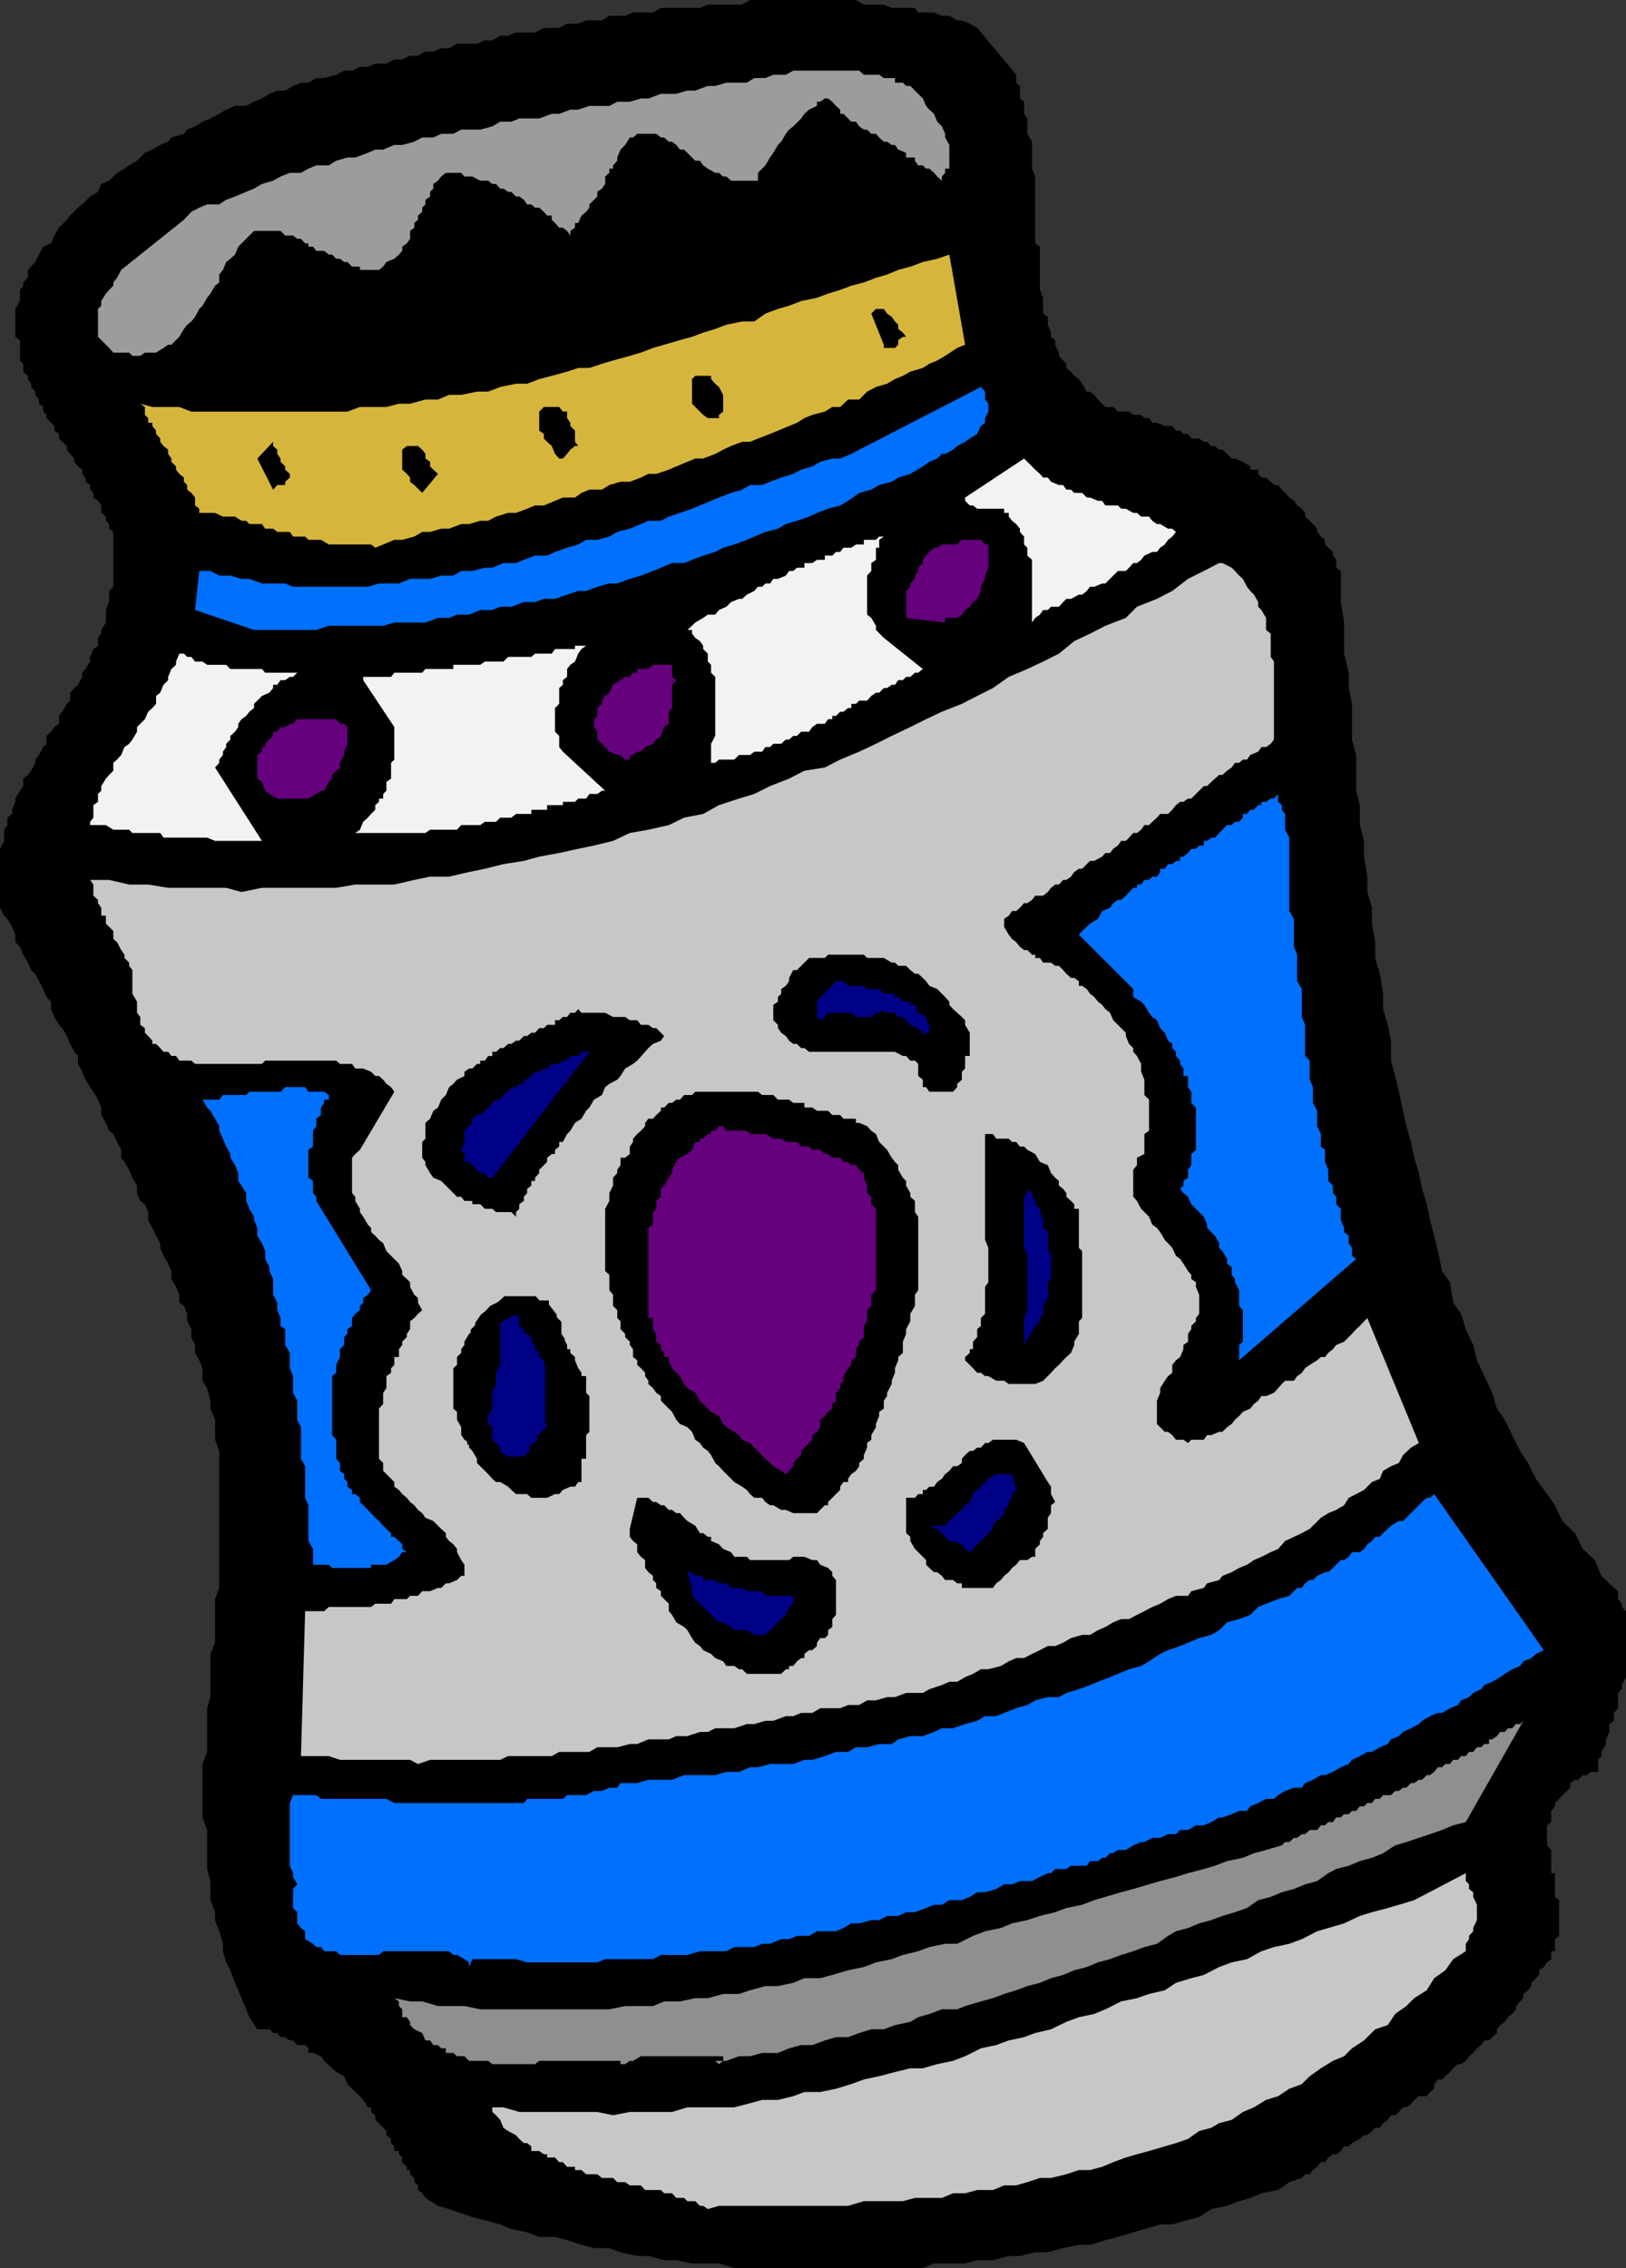
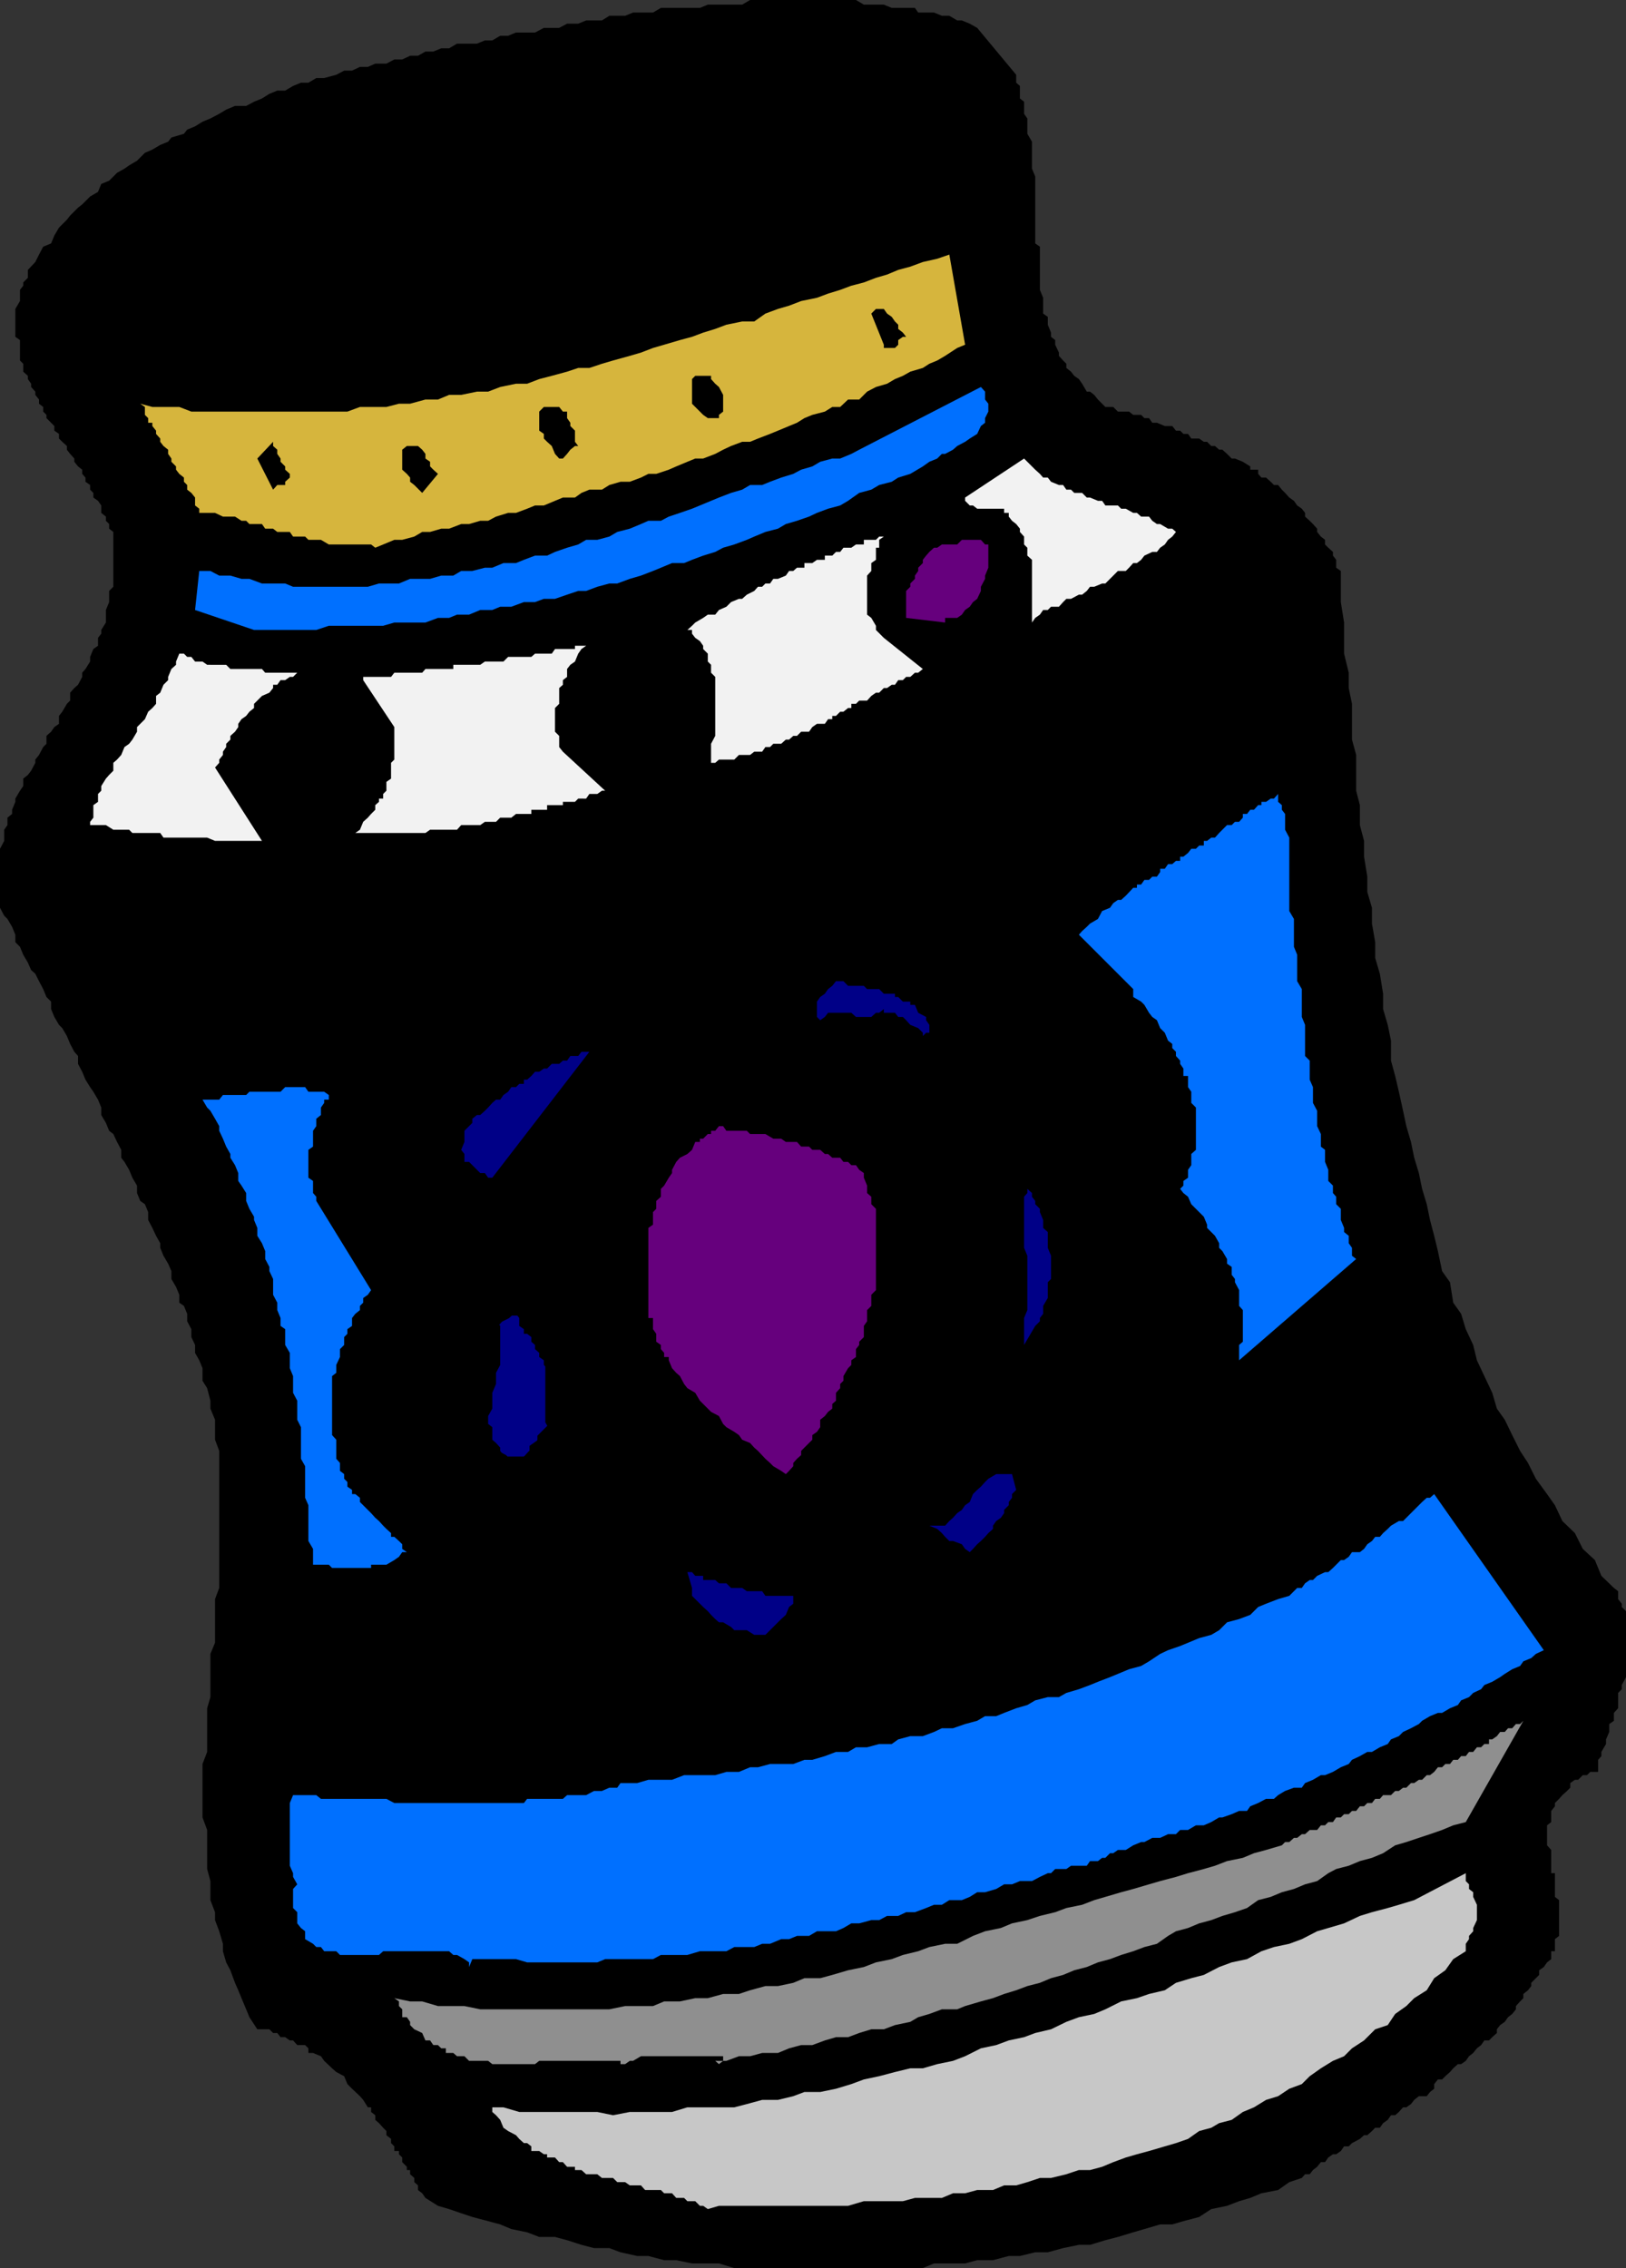
<svg xmlns="http://www.w3.org/2000/svg" width="350.102" height="488.199">
  <rect width="100%" height="100%" fill="#333333" stroke="none" />
  <path d="M218.8 16.098V17.8l.802.699v2.7l.898.698V24.5l.7 1v3.3l1 1.7v5.8l.702 1.7v14.398l1 .7v9.3l.7 1.7V67.5l1 .7v1.698l.699 1.7v.902l.898.7v1l.801 1.698v.7l.902 1 .7.703v.898l1 .801.699.898 1 .7.699 1 1 1.703h.7l.902.699.8 1L238 87.598h1.7l1 1h2.402l.898.703h1.7l.702.699h1l.7 1h1l1.699.7h1.601l.797 1h.903l.699.698h1l.699 1h1.7l1 .7h.702l.899.902h.8l.899.8h.7l1 .9 1 1h.702l1.7.698 1.597 1v.7h1.703V102l.7.8h1l1 .9.699.698h.898l.801 1 .7.7.902 1 1 .703.699 1 1 .699.699.898v.801l1 .899.7.703.902 1v.699l.8 1 .899.7v1l.699.698 1 .903v.797l.7.902v1.7l1 .698v6.7l.702 4.402v6.7l1 4.1v3.298l.7 3.402v7.7l.898 3.3v7.7l.8 3.1v4.298l.9 3.402v3.398l.702 4.301V192l1 3.398v3.403l.7 4v3.398l1 3.399.699 4.3v3.301l1 3.399.699 3.402v4.3l.902 3.298.797 3.402.903 4.098.699 3.3 1 3.403.699 3.398 1 3.301.7 3.398 1 3.301.702 3.399.899 3.402.8 3.3.899 4.298 1.7 2.402.702 4.398 1.7 2.403 1 3.297 1.597 3.402.801 3.3 1.602 3.4 1.699 3.6 1 3.4 1.699 2.398 1.602 3.3 1.699 3.403 1.699 2.597 1.7 3.403 2.402 3.297L334.8 324l1.601 3.398 2.7 2.602 1.699 3.398 2.601 2.403 1.399 3.398 2.699 2.602.902.699v1.7l.797 1v.698l.903.903V361l-.903 1.7v.898l-.797.8v3.301l-.902 1v1.7l-1 .699v1.703l-.7 1.597v1l-1 1.7V378l-.698.8v2.598h-1.7l-.703.7h-.898l-1 1h-.7l-1 .703v1l-.699.699-1 .898-.703.801-.898.899v.703l-.801 1v2.398l-.898.7v4.3l.898 1v5h.8v5.102l.9.699v7.7l-.9.698V420h-.8v1.7l-.898.698-.7 1-1 .7v1L329.7 426.8v.699l-.699.898-1 .801v.899l-.7.703-.898 1v.699l-.8 1-.903.7-.699 1-1 .698-.7.903v.797l-1 .902-.698.7h-1l-.7 1-.902.698-.8 1-.9.7-.698 1-1 .703h-.7l-1 .898-.703.801-1 .898-.699.7h-.898l-.801 1v1l-.899.703-.703.898h-1.7l-1 .801-.7.898-1 .7h-.698l-.903 1-.797.703h-.902l-.7 1-1 .699-.698 1h-1l-.7.7-1 .898h-.703l-.898.8-1.7.903-.699.699h-1l-.703 1-1 .7H287l-1 .698-.7 1h-.898l-.8 1-.903.7L282 468h-1l-.7.8-2.698.9-2.403 1.698-3.597.7-2.403 1-2.398.703-2.602 1-3.398.699-2.602 1.7-3.398.898-2.399.703h-2.601l-3.399 1-2.402.699-3.3 1-2.7.7-3.3 1h-2.4l-3.398.698-3.3.903h-2.7l-3.3.797h-2.403l-3.398.902h-3.399l-2.601.7h-6.7l-2.402 1h-40.597l-3.301-1H149l-3.398-.7H143l-3.398-.902h-2.403l-3.597-.797-2.403-.903h-3.297l-2.703-.699-3.097-1-2.602-.699h-3.398l-2.602-1-3.398-.7-2.403-1-2.597-.702-3.403-.899-2.398-.8-2.602-.899-2.398-.7-2.7-1.702-.699-1-.902-.7v-1l-.8-.699v-.898l-.9-.801v-.902h-.698v-.7l-1-1v-1l-.7-.699V463h-1v-1l-.703-.7v-.902l-1-.8v-.899L82.5 458l-.898-1-.801-.7v-1l-.899-.702v-1H79.2l-1-1.598-.699-.8-1.7-1.602-1-1-.698-1.7-1.7-.898-.902-.8-1.7-1.602-.698-1-1.7-.7h-1v-1l-.703-.699H64l-.898-1h-.7l-1-.699h-1l-.703-.902h-.898L58 436.8h-2.598l-1.703-2.602L53 432.5l-1-2.402-.7-1.7-.698-1.597-1-2.703-.903-1.7L48 420v-1.602l-.8-2.699-.9-2.398v-1.703l-1-2.598v-4.102l-.698-2.597v-8.403l-1-2.699v-11.5l1-2.601v-9.399l.699-2.398V356l1-2.402v-9.399l.898-2.398v-29.5l-.898-2.403v-4.3l-1-2.399V301.5l-.7-2.7-1-1.6v-2.7l-.699-1.7-.902-1.6v-1.7l-.8-1.7v-1.702l-.9-1.7v-1.597l-.698-1.703-1-.7V278.7l-.7-1.699-1-1.7v-1.702L36.2 272l-1-1.7-.699-1.702v-1L33.602 266l-.801-1.7-.899-1.702v-1.7L31.2 259.2l-1-.699-.699-1.7v-1.6l-1-1.7-.7-1.7-1-1.702-.698-.899v-1.7l-.903-1.7-.797-1.702-.902-.7-.7-1.699-1-1.699v-1.602l-.698-1.699-1-1.699-.7-1-1-1.602-.703-1.699-.898-1.699v-1.7l-.801-.902-.898-1.699-.7-1.699-1-1.7-.703-.702-1-1.7-.7-1.698v-1.601l-1-1-.7-1.7-.898-1.699-.8-1.601-.903-.797L6 207.199 5 205.5l-.7-1.7-1-1v-1.6l-.698-1.7-1-1.7-.7-.702-.902-1.7V182.7l.902-1.7v-2.402l.7-1V176l1-.8v-.9l.699-1.702v-.7l1-1.699.699-1v-1.601l1-.797.7-.903.902-1.699v-.699l.8-1 .899-1.7.699-.702v-1.7l1-.898.7-1 1-.7v-1.702l.702-.899 1-1.699.7-.7v-1.702l.898-1 .8-.7.9-1.699v-.898l.702-.801 1-1.602v-1l.7-1.699 1-.699v-1.7l.699-.902v-.8l1-1.598v-2.7l.699-1.702v-2.399l.902-.898V114.5l-.902-.7v-1l-.7-.702v-.899l-1-.8V108.8l-.698-1-1-.703v-1l-.7-.7v-1l-1-.699v-.898l-.702-.8v-.902l-.898-.7-.801-1V98.7l-.898-1-.7-.898V96l-1-.902-.703-.7v-1l-1-.699v-1L10 90v-.7l-.7-.702v-1l-.898-.7V86l-.8-1v-.7l-.903-1v-.702l-.699-1v-.7L5 80v-1.7l-.7-.702v-4.399l-1-.699v-6l1-1.7v-2.402L5 61.5v-.7l1-1v-1.702l1.602-1.7.8-1.597.899-1.703 1.699-.7.7-1.699 1-1.699 1.702-1.7.7-.902L16.8 44.7l.898-.699 1.703-1.7 1.7-1 .699-1.702 1.699-.7 1.7-1.699 1.6-.898 1-.703 1.7-1 1.7-1.7 1.6-.699 1.7-1 1.7-.699.702-.902 2.7-.797.699-.903L42 27.2l1.602-1 1.698-.7 1.898-1 1.5-.902 1.903-.797H53l1.7-.903 1.702-.699 1.598-1 1.7-.699h1.702l1.7-1 1.699-.7h1.601l1.7-1H69.8l2.601-.702 1.7-.899H75.8l1.699-.8h1.7l1.6-.7h2.4l1.702-.898h1.7L88.3 12H90l1.602-.902H93.3l1.699-.7h1.7l1.702-1h4.297l1.703-.699H106l1.7-1h1.702l1.7-.699h4.097l1.903-1h3.3l1.7-.902h2.398l1.7-.7h3.402l1.597-1h3.403L136.3 2.7h4.3l1.7-1h8.398l1.704-.7h7.399l1.699-1h22.8l1.7 1h4.3l1.7.7h5l.7 1h3.402l1.699.698h1.601l1.7 1h1l1.699.7 1.601.902 8.399 10.098" />
-   <path fill="#9c9c9c" d="m197 19.5 1.7 1.7.702 1.6.7.798 1 .902.699 1.7 1 1 .699 1.6v.798l.902 1.601v5.102h-.902v.898l-.7.801v.898l-1-.898-.698-.8-1-.9h-.7l-.703-.702h-1l-.699-1v-.7h-1.898v-1l-1.7-.699-.703-1H192l-1-.699h-.7l-1-.902-.698-.797h-1l-.903-.903H186l-1-.699-.7-1h-1l-1.698-1.699h-.7v-.902L180 22.8l-.8-.903-.9-.699h-.698l-1 .7h-.7v.902l-1.703.797-1 .902-.699 1-1.7 1.7-.898.698-.703.903-1 1.699-.699.7-1 1.698-.7 1-1 1.7-.698.703-.903.898v1.7h-5.797l-1-.899h-.703l-.898-.8H154l-1.598-.9-1-.702-.703-1h-1l-2.398-2.399h-.899l-.8-1-.903-.699H144l-1-.902h-.7l-1-.797h-4.1l-.9.797h-.698l-1 1.601-1 1-.7 1.7v.699l-.902 1v.703h-.8v.898l-.9.801v1.598l-.698 1-1 .703v1l-1.7 1.699v.7l-.703.898-1 .8L124.5 48h-.7v1l-1 .7v1l-.698-1-.903-.7h-.797l-.902-1-.7-.7v-.902h-1l-.698-.8-1-.899h-.903l-.797-.699h-.902l-.7-1-1-.7h-.698l-1-1h-.7l-1-.702h-.703l-.898-1H106l-.898-.7h-1.7L101.7 38H100l-.7-.8H96l-1 .8-.7.898-1 .7v1l-.698.703v1l-1 .699v1l-.7.7v.898l-.902.8v.903l-.8.699v1l-.9.7v1.698l-.698 1-1 .7V54l-.7.8-1 .9-1.703.698-.699 1-.898.7H77.5v-.7h-1.7l-1-1h-.698l-.903-.699h-.797l-.902-.898h-.7l-1-.801h-1.698l-.7-.902h-1v-.7H65.7l-.898-1H64l-.898-.699h-1.7l-1-1H54.7l-3.398 3.399-.7 1.703-1 .898-.902.7-.7 1.698-.8 1V60.8l-.9.699-1 1.7-.698.898-1 1.703-.7.699L42 68.2l-.8 1-.9.698-.698.903-1 1.699-1.7 1.7H36.2l-1 .698-1.597 1H31.2l-1 .7h-1.7l-.7-.7h-3.398l-.902-1-2.398-2.398v-6l.699-.7v-1l1-1.6.699-.802.902-.898v-.7l.797-1 .903-1.702 13.5-10.797 1.597-1.703 1.703-.899 1.7-.699h2.597l1.5-1 1.903-.7 2.398-1 1.7-.702 1.702-1 2.399-.7L60.402 38l2-.8h2.399l1.601-.9 1.7-.702H70.8l1.601-1 2.399-.7h1.7l2.7-1 1.6-.699h1.7l2.402-1h1.7l2.597-.699 1.703-.902h2.399L95 28.8h2.602l1.699-.903h4.101L106 27.2l1.7-1h2.402l1.699-.699h4.3l2.7-1h1.601l2.399-.902h1.699l2.402-.797h4.297l1.703-.903h2.7L138 21.2h1.602l2.699-1h3.3l2.399-.7h1.7l2.702-1H154l2.402-.7h4.399l1.601-1h2.399l1.699-.702h2.7l1.6-.899H185l1 .899h3.3l1 .703h2.4v1h1.702l.7.699H196l1 1" />
  <path fill="#d6b53d" d="m207.8 74.2-1.698.698-2.602 1.7-1.7 1-1.698.703-1.403.898L196 80l-1.598.898-1.703.7-1.699 1-2.398.703-1.903 1L185 86h-2.398l-1.7 1.598H179.2l-1.597 1-2.7.703L173.2 90l-1.597 1-1.7.7-2.402 1-1.7.698-2.6 1-1.7.7h-1.7l-2.398.902-1.703.8-1.699.9-2.598 1H149.7l-1.699.698-2.398 1-1.602.7-2.7.902h-1.698l-1.602.8-2.398.9h-2l-2.403.698-1.597 1h-2.7l-1.703.7-1.398 1H121.2l-1.699.703-2.398 1H115.2l-1.699.699-2.398.898h-1.7l-2.601.801-1.7.899h-1.699L101 112.8h-1.7l-2.6 1H95l-2.398.699h-1.7l-1.703 1-2.597.7h-1.7l-2.402 1-1.7.698-.898-.699h-9.101l-1.7-1h-2.699l-.703-.699h-2.597l-.7-1H59.7l-.898-.7h-1.7l-.699-1H53.7l-.699-.702h-1l-1.398-.899H48l-1.7-.8h-3.398v-.899l-.902-.7v-1.702l-.8-1-.9-.7v-1l-.698-.699v-.898l-1-.801-.7-.902v-.7l-1-1V98.7l-.703-1v-.898l-1-.801-.699-.902v-.7l-.898-1V92.7l-.801-1V91h-.899v-1l-.703-.7v-1.702l-1-.7 2.602.7h5.8l2.598 1h33.602l2.699-1h5.7l2.702-.7h2.399L91.6 86h2.7l2.398-1H99.3l3.398-.7h2.403l2.597-1 3.403-.702h2.398l2.602-1 2.699-.7 3.3-.898 2.399-.8h2.402l2.7-.9 2.398-.702 3.602-1 2.398-.7 2.602-1L143 74.2l3.402-1 2.598-.7 2.402-.902L154 70.8l2.402-.903 3.399-.699h2.601l2.399-1.699 2.699-1 2.402-.7 2.598-1 3.402-.702 2.399-.899 2.601-.8 2.399-.899 2.699-.7 2.602-1 2.398-.702 2.402-1 2.598-.7 2.7-1 3.1-.699 2.602-.898 3.399 19.398" />
  <path d="M195.102 72.5h-.7l-1 .7v1l-.703.698h-2.398V74.2l-2.7-6.699 1-1h1.7l.699 1 1 .7.7 1 .702.698v.903l1 .797.7.902M155.7 88.598l-.9.703V90h-2.398l-1-.7L149 86.899v-5.3l.7-.7h3.402v.7l.898 1 .8.703.9 1.699v3.598" />
  <path fill="#0070ff" d="m200.102 99.398-1.403 1L196 102l-2.598.8-1.402.9-2.7.698-1.698 1-2.602.7-2.398 1.703-1.7 1-2.601.699-2.399.898-1.703.801-2.597.899-2.403.703-1.699 1-2.7.699-2.398 1-1.601.7-2.7 1-2.402.698-1.699.903-2.598.797-2.402.902-1.7.7h-2.6l-2.4 1-1.698.698-2.602 1-2.398.7-2.7 1H131.2l-2.597.703-2.403.898h-1.7l-2.398.801-2.602.898h-2.398l-1.903.7h-2.398l-2.7 1H107.7l-1.7.702h-2.598l-2.402 1h-2.598l-1.702.7h-2.398l-2.7 1h-6.699l-2.402.7H70.8l-2.698.898H54.699L42 131.3l.902-8.403h2.399l1.898 1h2.403l2.398.7h1.7l2.702 1h5l1.7.703h16.097l2.403-.703h4.3l2.399-1h4.3l2.399-.7h2.602l1.699-1h2.398l2.703-.699H106l2.402-1h2.7l1.699-.699 2.398-.902h2.602l1.699-.797 2.602-.903 2.398-.699 1.7-1h2.402l2.597-.699 1.703-1 2.7-.7 2.398-1 1.602-.702h2.699l1.699-.899 2.402-.8L149 109.5l1.7-.7 2.402-1 1.699-.702 2.601-1 2.399-.7 1.699-1h2.602l1.699-.699 2.398-.898 2.602-.801 1.699-.902 2.402-.7 1.7-1 2.597-.699h1.703l2.399-1 1.699-.898 26.2-13.5.902 1V86l.699.898v1.7L212.1 90v1l-.902.7-.797 1.698-1.601 1-1 .7-1.7.902-.902.8-1.699.9h-.7l-1 1-1.698.698" />
  <path d="M124.5 96h-.7l-1 .8-.698.9-.903 1h-.797l-.902-1-.7-1.7-1-.902-.698-.7v-1l-1-.699v-4.101l1-1h3.3l.797 1h.903V90l.699 1v.7l1 1v2.398l.699.902m-65.7 9.398L55.403 98.7l3.399-3.601V96l.898.8v.9l.703 1v.698l1 1v.7l1 .902v.8l-1 .9v.698H59.7l-.898 1M94.3 102l-3.398 4.098-1.703-1.7-.898-.699v-.898l-.7-.801-1-.902V96.8l1-.801H90l.902.8.7.9v1l1 .698v1l.699.7 1 .902" />
  <path fill="#f2f2f2" d="m253.2 114.5-.798 1-.902.7-.7 1-1 .698-.698.903h-1l-1.7.797-.703.902-.898.7H244l-.898 1-.7.698H240.7l-2.699 2.7h-.7l-1.698.703h-.903l-.699.898-1 .801h-.7l-1.698.898h-1l-.7.7-.902 1h-1.7l-.698.703h-1l-.7 1-1 .699-.703 1v-13.5l-1-.902v-1.7l-.699-.699V115.5l-.898-1v-.7l-.801-1-.899-.702-.703-.899v-.8h-1v-.899h-5.797l-.902-.7h-.7l-1-1v-.702l12.7-8.399 1.7 1.7.702.699 1 .902.7.8h1l.699.9 1.699.698h.902l.7 1h1l.699.7H233l1 1h.7l1.702.703h.899l.699 1h2.7l.702.699h1l1.598.898h.8l.9.801h1.702l.7.899 1 .703h.699l1.699 1h.902l.797.699m-62.899 1-1 .7v1.698h-.698v2.602l-1 .7v1.698l-.903 1v8.403l.903.699 1 1.7v.898l1.699 1.703 8.398 6.699-1 .8H197l-1 .9h-.898l-.7.698h-1l-.703 1H192l-1 .7h-.7l-1 1h-.698l-1 .703-.903 1H185l-.7.699h-1v.898h-.698l-1 .801h-.7l-.902.899h-.8v.703h-.9l-.698 1h-1.7l-1 .699-.703 1H172.5l-.898.898h-.801l-.899.801h-.703l-1 .899H166.5l-.7.703h-1l-.698 1h-1.7l-.902.699h-2.398l-1 1H154.8l-.801.7h-.898v-4.102l.898-1.7V145.7l-.898-.898v-1.703l-.7-.7V140.7l-1-1v-.7l-.703-1-1-.7-.699-.902v-.8h-1l1-.899.7-.699 1.702-1 1-.7H154l.8-1 1.602-.702 1-1 1.7-.7h.699l1-.898 1.601-.8.797-.9h.903l.699-.702h1l.699-1h1l1.7-.7.702-1h.899l.8-.699h1.598v-1h1.703l1-.699h1.7v-.902h1.597l.801-.797h.902l.7-.903h1.699l1-.699H186v-1h2.602l.699-.699h1" />
  <path fill="#66007d" d="M212.8 117.898v4.301l-.698 1.7v.699l-.903 1.703v.898l-.797 1.7-.902.699-.7 1-1 .703-.698 1-1 .699H203.5v1l-8.398-1v-5.8l.898-.9v-.702l1-1v-.7l.7-1v-.699l1-1v-.699l.702-.902.7-.797 1-.903h.699l1-.699h3.3l1-1h4.098l.903 1h.699v.7" />
-   <path fill="#c7c7c7" d="m274.3 159.2-.698.898-1 .703h-1l-.7 1-1.703.699-.699 1h-.898l-.801.7h-.899l-.703 1-1 .698-1 .903h-.699l-.898.797-.801.703-.899.898h-.703l-2.699 2.7h-.7l-1 .699h-.698l-.903.703-.797 1-.902.898h-1.7l-.698.801-1 .898-.7.7h-1l-.703 1-.898.703H244l-.898 1-.7.699h-1l-.703 1-1 .7-.699.898h-1l-.7.8-1.698.903h-.903L233 187h-.7l-1 .7-.698 1-1 .698h-.7l-.902 1h-.8l-.9.7-.698.902-1 .8h-1.7l-.703.9-1 .698h-.699l-.898 1-.801.7h-.899l-.703 1-1 .703v1.699l1 1.7.703.898.899.703.8 1 .899.699h.7l1 1h.702v.7h1l.7 1h1.699l.898.698H228l.902.903.7.797 1 .902h.699l1 .7v1H233l1 .698.7 1 .902.7.8 1 .899.703.699.898 1 .801.7 1.598 2.702 2.703V223l.7 1.7.898.898v.8l.8.903.9 1.699v1.7l.702 1.698v3.301l1 1v6.7l-1 .699v4.3l-1.601.801v1.602l-.801 1v5.797l.8.902.9 1.7.702.698 1 1 .7 1.7 1 .703.699.898 1 1.7.699.699.902 1 .797 1.703.903.699.699 1 1 1.598.699.8v.903l1 .699v1l.7 1.7v4.1l-.7.9v.698l-1 1v.7l-.7 1v1.703l-1 .699v.898l-.698 1.7-.903.703-.797 1v1.699l-.902.7-.7 1-1 1.6v1l-.698 1.7v5l1.699 1.7h.699l.902.698.797 1h1.602l1 .7.699-.7h2.7l.702-1h.899l1.699-.699h.7l1-1 1-.699.702-.902.899-.797.8-.903 1.598-.699.801-1 .902-.699.7-1h1l1.699-.7.898-1 .801-.902.7-.699h1.902l.699-1 1-.699.699-1 1-.7 1.602-1 .8-.702h.899l.699-.899 1-.8.7-.899 1.702-.7 1-1 .7-.702.898-1 .8-.7.9-1 .702-.699 11.098 26.899-1.7 1-1.698 1.601-.903 1.7-1.699.699-1.7 1-.698 1.703-1.7.699-1.703 1.7-1.699.898-1.598.8-1 1.602-1.703 1-1.699.7-1.598 1-1.703 1.698-.699.7-1.7.902-1.698.8-1.903.9-1.5 1.698-1.597.7-2 1-1.602.703-1.5 1-1.7.699-1.6.898-2 .801-.7.899-2.598.703-.703 1-2.699.699-.7 1h-2.6l-1.7.7-1.7 1-1.698.698-1.7.903-1.601.797-1.7.902h-1.699l-1.703.7-1.699 1-1.598.698-1.703 1H233l-2.398.7-1.7 1-1.703.703h-1.597l-1.7.898-1.703.801-1.699.898h-1.7l-1.6.7-1.7 1-2.7.703h-1.6l-1.7 1-1.7.699-1.698 1h-1.7l-1.601.7-2.7.898-1.402.8h-3.597l-2.403.903H191l-2.398.699h-1.903L185 367h-2.398l-1.7.7h-4.3l-1.7 1H172.5l-1.7.698h-1.6l-2.7 1h-1.7l-2.398.7h-1.601l-2.7.902H154l-1.598.8H150.7l-2.699.9h-2.398l-1.602.698h-4.398l-2.403 1h-1.597l-2.7.7h-4.3l-1.7 1h-6.5l-1.601.902h-9.399l-1.703.8H92.602l-2.602.9-1.7-.9H73.2l-2.4-.8h-6l.9-31.2h4.1l1-.902h9.102l.899-.699h3.398l.703-1h2.7l.699-.699H90l.902-1h1.7l1.699-.7H95l1-1h.7l1.702-.702.899-.899H100v-2.398l-.7-1-.898-1.703v-.7l-.8-1-.903-.699-.699-.898V330l-1-.902-1.7-1.7-1.698-.699-.7-1L90 325l-.8-1-.9-.7-.698-.902-1-.8-.7-.899-1-.699v-1l-.703-.7-1-1-.699-.702v-1.7l-.898-.898v-10.8l.898-1v-2.4l.7-1v-2.6l1-.7v-1l.702-.7v-1.702h1v-1.7l.7-.898v-.7l1-1v-.702l.699-1v-1.7l.898-.699.801-.898.902-.801-.902-1.602v-1l-.8-.699-.9-1.699v-1l-.698-.7-1-.902v-.8l-.7-1.598-1-1-.703-.7-1-1-.699-1.702-.898-.7L80.8 266l-.899-.8v-.9l-.703-.702-1-1.7-.699-1v-.699l-1-1.699v-.902l-.7-.797v-7.602l.7-.8 1-.899 7.402-12.5-.703-1-1-.7-.699-.902-.898-.8H80.8l-.899-.899L78.2 230h-1.7l-.7-1h-2.6l-.798-.7h-15.3l-.7.7H42l-.8-.7h-2.598l-.7-1h-1l-.703-.902h-1l-.699-.8-.898-.899H32.8V224l-.899-1-.703-.7v-1l-1-.702v-1.7L29.5 218v-2.402l-1-1.7v-5.097l-.7-.903v-.699l-1-1v-.699l-.698-1-.903-1.7-.797-.702v-1.7l-.902-.898-.7-.7v-1.702h-1v-1.7l-.698-1v-.699l-1-.898v-2.403l-.7-1H23.5l4.3 1h4.102l4.297.7h12.5L52 192l4.402-.902h16l4.098-.7h8.402l4.297-1 3.403-.699h4.097l4.301-1 3.402-.699 4-1 4.399-.7 3.3-.902 4.301-.8 4.098-.899 3.402-.699 4.098-1 3.602-1.7 4-.702 4.398-1 3.3-1.598 4.102-.8 3.399-1.9 4.3-1.402 3.301-1 3.399-1.699 4.101-1.601 3.297-1.7 4.403-.699 3.3-1.699 4.098-1.7 3.602-1.702 3.398-1.7 4-1.898 3.402-1.7 3.399-1.6 4.3-1.7 3.301-1.7 3.399-1.702 3.398-2.399 4-1.699 3.403-1.602L228 140.7l3.3-2.699 3.4-1.602 3.3-1.699 4.402-1.699 2.399-2.402 4.3-1.7 3.301-1.699 3.399-2.601 3.398-1.7 3.301-1.699h.7l2 1 .702.7.899 1 .8.699.899 1.703.7.898.8.801.902 1.598v1l.7.703 1 1.699v2.598l1 .8v5l.699 1V159.2" />
  <path fill="#f2f2f2" d="m126.2 139-1 .7-.7 1-.7 1.698-1 .7-.698.902v1.7l-.903.698v1l-.797.7v3.402l-.902.898v5.102l.902.898v2.403l.797 1 9.102 8.398h-.7l-1 .7h-1.699l-.703 1H124.5l-.7.699h-2.6v.703h-3.4v1h-3.398v.898h-3.3l-1 .801h-2.403l-.898.898h-2.399l-1 .7h-4.101l-.899 1h-5.8l-1 .703H76.5l1-.703.7-1.7 1-.898.702-.8.899-.9v-1l.8-.702v-.7h.899v-1l.7-.699v-1.898l1-.703v-3.399l.702-.699v-7L78.2 146.398v-.699h6l.703-.898h6l.7-.801h6v-.902h5.8l1-.7h4l1-1h5l.797-.699h3.602l.699-1h4.3V139h2.4M64 144.8l-.898.9h-.7l-1 .698h-1l-.703 1h-.898v.7l-.801 1-1.598.703-1 1-.703.699v.898l-1 .801-.699.899-1 .703-.7 1v.699l-.698 1-1 .898v.801l-.903.899v.703l-.699 1v.699l-.8 1v.7l-.9 1L56.403 181H46.301l-1.7-.7H35.2l-.699-1h-6l-.7-.702h-3.398l-1.601-1h-3.399v-.7l.7-.898v-2.7l1-.702v-1.7l.699-.699v-1l1-1.601.699-.797.902-.903V164.2l.797-.699.903-1 .699-1.7 1-.702.699-.899 1-1.699v-1l1.7-1.7.702-1.6.899-.802.8-.898v-1.7l.899-.702.7-1.7 1-1v-.699l.702-1.699 1-.902v-.7l.7-1.699h1l.699.7h.898l.801 1h1.602l1 .699H48.7l.903.902h6.8l.7.8H64" />
-   <path fill="#66007d" d="M144.7 143.098v2.601l.902.7-.903 1v5l-.699.8v2.602l-1 .699-.7 1.898-1 .801-.698.899-1.7.703-.902 1h-.8l-.9.699h-.698v1h-1l-1-1h-.7l-1.703-.7-.898-1-.7-.702-1-.899V157.5l-.699-1v-1.7l.7-.702v-1.7l1-.898v-.7l.699-1 .898-.702.801-1.7 1.602-1 1-.699h1l.699-.898h.898V144h2.403l1-.902h4.097M74.8 156.5v3.598l-.698 1.703v.699l-.903 1.7v1l-.797.698-.902.903v.797l-.7.703-1 1.898h-.698l-1 .7-1.7 1H59.7l-1.699-1-.898-.7-.7-1.898-1-.703V162.5l1-.7v-1h.7v-.702l1.699-1.7v-.898h.898l.703-1h1l1-.7h.7l.898-1h8.402l.797 1h.903l.699.7" />
  <path fill="#0070ff" d="M277.602 190.398v5.7l1 1.703v6l.699 1.699v5.7l1 1.698v6l.699 1.7v6.703l1 1v4.097l.7 1.602v3.398l.902 1.7v3.3l.8 1.7v2.703l.899.699v2.598L286 251.8v2.398l1 1v1.602l.7.797v1.601l1 1v2.399l.702 1.703v.898l1 .801v1.598l.7 1v1.703l.898.7-25.2 21.8v-3.3l.802-.7V282l-.801-.902v-3.399l-.899-1.699v-.7l-.703-.902V272.7l-1-.699v-1l-1-1.7-.699-.702v-1l-.898-1.598-1.7-1.7v-.702l-.703-1.7-2.699-2.699-.7-1.601-1-.797-.698-.903.699-.699v-1l1-.699v-1.7l.699-1v-2.402l1-.898v-9.102l-1-1V235l-.7-1v-2.402h-1V230l-.698-1v-.7l-.903-1v-.902l-.797-.8v-.899L251.5 224l-.7-1.7-1-1-.698-1.702-1-.7-.7-.898-1-1.7-.703-.702-1.699-1v-1.7L232.3 201.2l.7-.8 1-.899.7-.7 1.702-1 .899-1.702 1.699-.7.7-1 1-.699h.702l1-.898 1.598-1.703h.8v-.7h.9l.702-1h1l.7-.699h1l.699-1v-.7h1l.699-1h.902l.797-.7h.903v-.902h.699l1-.8.699-.899h1l.7-.699h1v-1h.702l.899-.7h.8l.899-1 .7-.702 1-1h1l.702-.7h.899l.8-.898v-.8h.899l.7-.9h.8l.902-1h.7v-.702h1l1-.7h.699l.898-1v1.7l.801.703v1l.7.898v3.399l.902 1.703v10.097" />
  <path d="M208.8 222.3v5h-1v2.7l-.698.7v1.698l-1 .903V234l-.903 1h-5.097l-.7-1h-.703v-1.602l-1-.8V229l-.699-.7h-1l-.898-1h-.7l-1.703-.902h-18.5l-1-.8h-.699l-.898-.899h-.801l-.899-.699-.703-1-1-.7-.699-1v-.702l-1-1V216.3l1-.703v-1l.7-.7v-1l1-.699.702-1v-.699l.899-1.7h.8l.899-.902 1.7-1.699h3.402l.699-.699H186l.7.7h3.6l1.7 1h.7l.702.698h1.7l.898.903 1 .797h.7l1 .902.702.7.7 1 1.699.698 1.699 1.7.902 1v.703l.797.898.903.801 1 .898.699.7v1l1 1.703" />
  <path fill="#000087" d="M200.102 222.3h-.7l-.703.7v-.7l-1-1-1.699-.702-.898-1-.7-.7h-1L192.7 218h-2.398v-.8l-1 .8h-.7l-1 .898h-3.3l-1-.898h-5l-.7.898-1 .7-.699-.7v-3.3l.7-1 1-.7.699-1 .898-.699.801-1h1.602l1 1H186l.7.7h2.6l1 1h2.4v.699h.702l1 1H196v.703h1l.7 1.699 1.702.898v.7l.7 1v1.703" />
  <path d="m143 223-.7 1-1.698.7-1 .898-.7.8-1.703 1.903-.898.699-1.7 1-1 1.598-.699.8-1.703.903-.898.699-.7 1.7-1.699 1-1 1.698-.703.7-1 1.703-1.398.898-1 1.7-.7.699-.902 1.703h-.797v1l-.902.699v.898h-.7l-1 .801v.899l-.698.703-1 1v.699l-.903 1v.7h-.797v1l-.902.698v.903l-.7.797v.902l-1 .7v1l-.698.698v1l-1-1H106.8l-.8-.698h-1.598l-1-1H101.7v-.699H100l-.7-.902h-.898l-.8-.797L95 254.199l-1.7-.699-.698-1-1-1.7v-.702l-.7-.899v-3.398l.7-.703v-3.399l1-.898.699-1.703 1-.7L95 236.7l1-1 .7-1.699.902-.7.8-.902 1.598-.8v-.899l1-.699h.7l1-1h.702v-.7h1l.7-1H106v-.902h.8l.9-.8h.702l1-.899h.7l1-.699h.699l1-1h.699l.902-.7h.797l.903-1h1l.699-.702h1.699v-1h.902l.797-.7h.903l.699-.898h1l.699-.8.7.8h5.1l1.7.898h2.602l1 .7h1.597l.801 1h1.602l1 .703h.699L143 223" />
  <path fill="#000087" d="M106 253.5h-.898l-.7-1h-1l-.703-.7-1-1-.699-.702h-1v-1.7l-.7-.898.7-1.7v-2.402l1.7-1.699v-.898l1-.801h.702l1-.902.7-.7.898-1 .8-.699h.9l.702-1 1-.699.7-1h1l.699-.7h1v-.902h.699l.902-.8.797-.899h.903l1-.699h.699l1-1h1.601l.797-.7h.903l.699-1h1.699l.7-.902h1.702L106 253.5" />
  <path fill="#0070ff" d="M70.8 235.7v1h-1v.698l-.698 1V240l-1 .8v1.598l-.7 1v3.403l-1 .699v6l1 .7v2.6l.7.798v.902l11.8 19.2-.703 1-1 .698v1l-.699.7V282l-1 .8-.7.9v1.698l-1 .7v1l-.698.703v1.699l-.903.898v1.7l-.797 1.703v1.699l-.902.7v12.698l.902 1V314l.797.898v1.7l.903.703v1l.699.699v1l1 .7v.898h.699l1 .8v.903L79.2 325l.702.7.899 1 .8.698.899 1 .7.7 1 .902v.8h.702l1 .9.7.698v1l1 .7h-1l-.7 1-1 .703-1.703 1h-3.297v.699H71.5l-.7-.7h-3.398v-3.402l-1-1.699V324l-.703-1.602v-6.8L64.801 314v-6.8L64 305.597V301.5l-.898-1.7v-3.6l-.7-1.7v-3.3l-1-1.7v-3.402l-1-.7V283.7L59.7 282v-1.602l-.898-1.699v-3.398L58 273.598v-.899L57.102 271v-1.7l-.7-1.702-1-1.598v-1.7l-.703-1.702v-.7l-1-1.699L53 258.5v-1.7l-1-1.6-.7-1v-1.7l-.698-1.7-1-1.6v-.802l-.903-1.597-.699-1.703-.8-1.7v-1l-.9-1.597-1-1.703-.698-.7-1-1.699h3.597l.801-1h5l.7-.699h6.702l1-1H65.7l.703 1h3.399l1 .7" />
  <path d="m185 241.7 1.7.698.902 1 1 .7.699 1.703L191 247.5l1 1.7.7.898.702.703v1l1 1.699.7.7v1l.898 1.6v.798l1 .902v2.398l.7 1V277.7l-.7 1v2.399l-1 1.703v1.597l-.898 1.7v1l-.7 1.703v2.398l-1 .899v.703l-.703 1.699v1l-.699 1.7v.698l-1 1.903v.699l-.7 1v1.7l-1 .698v.903l-.698 1.699v.7l-1 1.698v1l-.903.7v1L186 313.2v.8l-1 .898v.7l-.7 1-1 .703-.698 1V319h-1l-.7 1v.7l-.902.898-.8.8-.9.903V324h-.698l-1.7 1.7h-5.101l-1.602-.7h-1l-1.699-1h-.7l-1-.7-.698-.902h-1.7l-.902-.8-.7-.899-1-.699-1.698-1-2.403-2.402-.898-1-.801-.7-.898-1.699-.7-.898-1-.703-.703-1-1-.7L149 308.2l-1-1-1.598-.699-.8-.902-.903-1.7-2.398-2.398v-1l-1-.7-.7-1-1-.902v-.699l-.699-1v-.699l-.902-1-.8-.7v-1l-.9-.702v-1.7l-.698-.898v-.7l-1-1v-.702l-1-1v-1.7l-.7-.699V282l-.902-.902v-2.399l-.8-1v-3.3l-.9-.801v-13.399l.9-1.699v-1.7l.8-1.6v-1.7l.902-1v-.7l.7-1v-1.6h1l1-.802v-1.597l.699-1v-.703l.898-1 .801-.7.902-1v-.699l.7-.898h1l.699-.801 1-.902v-.7H143l1-1h.7l.902-.699h.8l.899-1H149l.7-.699h13.5l.902.7h2.398l1 1h2.402l.899.698h2.398v1h1.703l1 .7h2.399l.898.902h1.703l.7.8h2.699v.9H185" />
  <path fill="#66007d" d="m185 251.8 1 .7v1l.7 1.7v1.6l.902.798v1.601l1 1v17.5l-1 1v2.399l-.903.902v2.398l-.699 1v2.403l-1 1v.699l-.7.898v1.7l-1 .703v1l-.698.699-1 1.7v1l-.7.698v.903l-.902 1v1.699l-.8.7v1l-.9.698-.698.903-1 .797v1.601l-.7 1-1 .7v1l-.703.699-1 1-.699.703v.898l-.898.801-.801.898v.7l-.899 1-.703.703-1-.703-1.699-1-.7-.7-1-.898-1.6-1.7-.798-.702-.902-1-1.7-.7-.698-1-1-.699-1.7-1-.703-.699-.898-1.7-1.7-.902-1.699-1.699-.703-.699-1-1.7-1.699-1-.7-.902-.898-1.699-.8-.699-.903-1-.699-1.7v-.702h-1v-.899l-.7-.8v-.899l-1-.7v-1.702l-.698-1v-2.399h-1v-19.398l1-.703v-2.7l.699-.699V258.5l1-.902v-1.7l.699-.699 1-1.699.7-1v-.7l.902-1.702.8-.899 1.598-.8 1-.899.7-1.7h1v-.702h.702l1-1h.7v-.7H154l.8-1h.9l.702 1h4.399l.699.7h3.3l1.7 1h1.7l1 .703h2.402l.898 1h1.7l.702.699h1.7l1 .898h.699l.898.801h1.703l.7.899h1l.699.703h1l.699 1" />
  <path d="M232.3 260.2v8.398l.7.703v14.398l-.7.7v2.699l-1 1.703v.699l-.698 1.7-1 .898-.7.703-.902 1-.8.699-.9 1-1.698 1.7-1.7.698H217.2l-1-.699h-1.7l-1.7-1h-.698l-.903-.699h-.797l-.902-1-1.7-1.7v-.702l1-.899v-.8h.7V288.8l.902-1v-1.703l.797-.7V283.7l.903-.898V277l.699-1v-7.402l-.7-1.7v-22.8h1.7l.699 1h2.7l.702.703h.899l.8 1h.899l.7.699 1.702.898 1 1.7 1.7.703.699 1.699.898 1 .801.7v1l.902.698.7.903v.797l1 .902.699.7v1h1" />
  <path fill="#000087" d="M222.902 285.398 220.5 289.5v-5.8l.7-1.7v-11.7l-.7-1.702v-11l.7-.797v-1.602.7l1 .902v.797l.702.902v.7l1 1v.698l.7 1.7v1.703l1 .898v3.399l.699 1.703v5l-.7.699v3.398l-1 1.7v1.703l-.699.898v.7l-1 1" />
-   <path d="m225.602 319 .699 1v1.598l.898 1.703-.898.699v1.7l-.7 1v2.398l-1 .902v.8l-.699.9v.698l-1 1v1.7h-.703l-1 .703h-1.597l-.801 1-.899.699-.703.898-1 .801-.699.899-1 .703-.7 1h-6.698v-1h-1l-.903-.703H203.5l-.7-.899-1-.8h-.698l-1-.899-.7-.7v-1L197 333.399l-1-1.699v-.898l-.898-.801v-7.602H197l.7-.8h1v-.899h.702l.7-.699h1l.699-1 1-.7.699-1 .902-.702.797-1h.903l1-.7V314l.699-.8 1-.9h.699l.902-.702h.797l.903-1h.699l1-.7h5l1.699.7 5.102 8.402" />
  <path fill="#000087" d="m218.8 320.7-.898.898v.8l-.703.903V324l-1 1v.7l-.699 1-1 .698-.7 1v.7l-1 .902-.698.8-.903.9-.797.698-.902 1-.7.7-1-.7-.698-1-1.903-.699h-.797l-.902-.898-.7-.801-1-.902-1.698-.7h3.398l.902-1 .797-.699.903-1 1-.699.699-1 1-.7.699-1.702.902-.899.797-.699.903-1 .699-.7 1.699-1h3.402l.899 3.4" />
  <path fill="#0070ff" d="m332.402 355.2-1.703.8-1 .898-1.699.7-.7 1-1.698.703-1.602 1-1 .699-1.7 1-1.698.7-.7.898-1.703.8-.898.903-1.7.699-.699 1-1.703.7-1.699 1h-.898l-1.7.698-1.703 1-.699.7-1.7.902-1.698.8-.903.9-1.699.698-.7 1-1.698.7-1.7 1h-1l-1.601.902-1.7.8-.699.9-1.703.698-1.699 1-1.7.7h-.898l-1.703 1-1.699.703-.7 1h-1.698l-1.903.699-1.5.898-.898.801h-1.7l-1.699.899-1.703.703-.699 1h-1.7l-1.6.699-2 .7h-.7l-1.7 1-1.6.698h-1.7l-1.7 1h-1.698l-.903.903H251.5l-1.7.797h-1.698l-1.7.902h-.703l-1.699.7-1.598 1H240.7l-1 .698h-.7l-1 1h-.7l-.898.7H234.7l-.699 1h-3.398l-1 .703H227.2l-.898.898h-.7l-1.699.801-1.703.898h-2.597l-1.7.7H216.2l-1.699 1-2.398.703h-1.7l-1.601 1-1.7.699h-2.699l-1.601 1h-1.7l-1.699.7-2.402.898h-1.898l-1.7.8H191l-1.7.903h-1.698L185 414h-1.7l-1.698 1-1.602.7h-4.098l-1.703 1h-2.597l-1.7.698H168.2l-2.398 1h-1.7l-1.699.7h-4.3l-1.7.902H150.7l-2.699.8h-5.7l-1.698.9H130.3l-1.7.698h-15.1l-2.398-.699h-9.403l-.699 1.7v-1l-1-.7-1.598-.898h-.8l-.903-.801H82.5l-.898.8h-8.403l-.797-.8h-2.601l-.7-.902h-1l-.699-.7-1.703-1V415.7l-.898-.699-.801-1v-2.402l-.898-.899v-4.101l.898-1-.898-1.598v-.8l-.7-1.602v-13.5l.7-1.7h5l1 .801h14.097l1.703.899h27.899l.699-.899h7.7l.902-.8h4.097l1.703-.899h1.7l1.597-.7h1.703l.7-1h3.597l2.403-.702h5.097l2.602-1H154l2.402-.7h2.7l2.398-1h1.7l2.6-.699h5l2.4-.898h1.702l2.7-.801 2.398-.902h2.602l1.699-1h2.398l2.602-.7H192l1.402-1L196 373.7h2.7l2.402-.898L202.8 372h2.398l2.602-.902 2.601-.7 1.7-1h2.398l1.7-.699 2.6-1 2.4-.699 1.702-1 2.7-.7H228l1.602-.902 2.699-.8 2.398-.899 1.703-.699 2.598-1 1.7-.7 2.402-1 2.597-.702 1.703-1 2.399-1.598 1.699-.8 2.602-.9 1.699-.702 2.398-1 2.602-.7 1.699-1 1.7-1.699 2.6-.699 2.4-.902 1.702-1.7 1.7-.699 2.597-1 2.403-.699 1.699-1.7h1l.699-1 1-.702h.7l.902-.899 1.699-.8H286l1-.899 1.7-1.7h.702l1-.702.7-1h1.699l.898-.7.703-1 1-.699.7-.898h1l.699-.801 1-.902.699-.7 1.7-1h.902l4.097-4.097 1-.903h.703l.899-.8 23.601 33.601" />
  <path d="M158.102 335.098h2.699l.699.703h8.402l.899-.703h2.398l1.703.703h1l.7 1 1.699.699.898.898v.801l.801.899v7.5l-.8.902v1.7l-.9.698v1l-.698.7h-1l-.7 1v.703l-1 .898h-.703l-1 .801v.898h-.699l-.898.7-.801 1h-.899v.703h-.703l-1 1h-7.398l-1-1h-.7l-1-.703h-1.699l-.703-1-1.699-.7-.898-.898-1.7-.8-.703-.9-1-.702-.699-1-1-1.7-.7-.699-1.698-1-.903-1.601-.699-.797v-1.602l-1.7-1.699v-1l-1-.7v-1l-.698-.702v-.899l-1-.8-.7-.899v-1.7l-.902-.702-.8-1v-1.7l-.9-.699-.698-.898v-1.703l1.597-6.7h2.403l1 .903h.699l1 .699H143l1 1h.7l.902.7h.8l.899 1 .699.698 1.7 1 1 1.602h.702l1 .8h.7v.9l1.699.698.898 1 1.703.7.7 1" />
  <path fill="#000087" d="M170.8 343.5v1.7l-.898.698-.703 1.7-1 .902-3.398 3.398h-2.399l-1.601-1h-2.7l-.699-.699-1.703-1h-.898L154 348.5l-.898-.902-.7-.797-1-.903-.703-.699L149 343.5v-1.7l-1-3.402h1l.7.801h1.702v.899H154l.8.703h1.602l1 1h2.399l1 .699h3.3l.7 1h6" />
  <path fill="#8f8f8f" d="m315.602 392.2-2.7.698-2.402 1-2.598.903-2.402.797-2.7.902-2.398.7-2.601 1.698-2.399 1-2.601.7-2.399 1-2.703.703-1.699.898-2.398 1.7-2.602.699-2.398 1-2.602.703-2.398 1-2.7.699-2.402 1.7-2.598.898-2.703.8-2.398.903-2.602.699-2.398 1-2.602.7-1.699 1-2.398 1.698-2.7.7L244 420l-2.598.8-2.402.9-2.598.698-2.402 1-2.7.7-2.398 1-2.601.703-2.399 1-2.703.699-2.398.898-2.602.801-2.398.899-2.602.703-3.398 1-1.7.699h-3.3l-2.7 1-2.402.7-1.699 1-3.3.698-2.4.903h-2.698l-2.602.797-2.398.902H180l-2.398.7-2.7 1H172.5l-2.598.698-2.402 1h-3.398l-2.602.7h-2.398l-2.7 1H154l.8.703.9-.703v-1H138l-1.7 1h-.698l-1 .703h-1v-.703h-17.5l-.903.703H106l-.898-.703H101l-1-1h-1.598l-.8-.7H96v-1h-1l-.7-.699h-1l-.698-1h-1l-.7-1.601-1.703-.797-.898-.903v-.699l-.7-1h-1V432.5l-.699-.7v-1l-1-.702 3.399.703h2.601l3.399 1H100l3.402.699H131.2l3.403-.7h6l2.398-1h3.402l3.297-.702h2.703l3.297-.899h3.403l2.398-.8 3.3-.899h2.7l3.3-.7 2.4-1h3.402l2.597-.702 3.403-1 3.398-.7 2.602-1L192 421.7l2.402-.898L197.7 420l2.403-.902 3.398-.7h2.602l3.398-1.699 2.602-1L215.5 415l2.402-1 3.297-.7 2.703-.902 3.297-.8 2.403-.899L233 410l2.602-1 2.398-.7 3.402-1 2.598-.702 3.402-1 2.399-.7 3.398-.898 2.602-.8 3.398-.9 2.403-.702 2.597-1 3.403-.7 2.398-1 2.602-.699 3.398-1 .7-.699h.902l1-.902h.699l1-.797H281l1-.903h1.602l.8-1h.899l.699-.699h1l.7-1h1l.702-.699h1l.7-.7H292l.8-1h.9l.702-.702h1l.7-.899h1l.699-.8h1.699l.902-.899h.797l.903-.7h.699l1-1h.699l1-.702h.7l1-1h.702l.899-.7.8-1h.899l.7-.699h1l.702-.898h1l.7-.801h1l.699-.902h.898l.801-1h.902l.7-.7h1v-1h.699l1-.699.699-.898h1l.7-.801h.902l.8-.902h.899l.699-.7-12.398 21.801" />
  <path fill="#c7c7c7" d="m315.602 420-2.7 1.7-1.703 2.398-2.398 1.703-1.602 2.597-2.699 1.7-1.7 1.703-2.398 1.699-1.601 2.398-2.7.903-2.402 2.398-2.597 1.7-1.7 1.699-2.402 1-2.598 1.601-2.402 1.7-1.7 1.699-2.698 1-2.403 1.601-2.597.801-2.602 1.598-2.398 1-2.403 1.703-2.699.699-1.7 1-2.6.7-2.4 1.698-2.6.903-2.4.699-3.398 1-2.601.7-2.399.698-2.703 1-2.398 1-2.602.7h-2.398l-2.7.902-3.3.8h-2.399l-2.703.9-2.398.698h-2.602l-2.398 1h-3.399l-2.601.7h-2.602l-2.398 1H197l-2.598.703H186l-3.398 1H154.8l-2.399.699-1-.7h-.703l-1-1H148l-.7-.702h-1.698l-.903-1H143l-.7-.7h-3.398l-.902-1h-2.398l-1-.699h-1.7l-.902-.898h-2.398l-1-.801h-2.403l-1-.902h-1.398v-.7h-1.7l-.902-1h-.797l-.902-1h-1.7v-.699h-.698l-1-.699h-1.7v-1l-.902-.7h-.7l-1-.902-.698-.8-1.7-.899-1-.699-.703-1.7-.898-1-.801-.702v-1h2.402l3.399 1h16.8l3.399.703 3.602-.703h9.097l3.301-1h10.102l2.699-.7 3.3-.898h3.399l3.3-.8 2.4-.9h3.402l3.398-.702 3.3-1 2.7-1 3.3-.7 3.4-.898 3.3-.8h2.7l3.1-.9 3.4-.702 2.6-1 3.4-1.7 3.3-.699 2.7-1 3.3-.699 2.402-.902 3.399-.797 3.3-1.602 2.7-1 3.3-.699 2.399-1 3.402-1.7 3.399-.702 2.601-.899 3.399-.8 2.398-1.598 3.301-1 2.7-.703 3.3-1.7 2.7-1 3.3-.699 3.102-1.699 2.699-.902 3.3-.7 2.7-1 3.3-1.699L286 415l3.402-1 3.399-1.602 2.601-.8 3.399-.899 2.398-.699 3.301-1 11.102-5.8v1.698l.699.7v1l.898.703v1L318 410v3.3l-.8 1.7v.7l-.9 1v.698l-.698 1V420" />
  <path fill="#000087" d="m120.402 308.2-.902.698h-.7l-1 1v.7l-.698 1-1 .703v.898l-.903.801-.797.898-.902.7h-5.098l-.703-.7L106 314l-.898-.8v-.9l-.7-.702-1-1.7v-1h-.703V307.2l-1-.699v-3.3l-.699-1v-7.7l.7-.7v-2.6l1-.802v-1.597l.702-1v-.703l1-1v-.7l.7-1 .898-.699.8-.898 1.602-.801 1-.902h5l.797.902h.903v.8h1l.699.9v.698l1 1v2.403l.699 1v16.797l.902 1.601v1" />
  <path fill="none" stroke="#000" stroke-miterlimit="10" stroke-width="4.173" d="m120.402 308.2-.902.698h-.7l-1 1v.7l-.698 1-1 .703v.898l-.903.801-.797.898-.902.7h-5.098l-.703-.7L106 314l-.898-.8v-.9l-.7-.702-1-1.7v-1h-.703V307.2l-1-.699v-3.3l-.699-1v-7.7l.7-.7v-2.6l1-.802v-1.597l.702-1v-.703l1-1v-.7l.7-1 .898-.699.8-.898 1.602-.801 1-.902h5l.797.902h.903v.8h1l.699.9v.698l1 1v2.403l.699 1v16.797l.902 1.601zm0 0" />
  <path d="M126.2 297.2v2.6l.702.7v7.7l-.703.698V314h-1v5h-.699l-.7 1h-1l-1.6.7-.798.898h-.902l-1.7.8h-3.398l-.902-.8h-2.398l-1-.899-.7-.699-1.703-1h-.898l-.801-.7-.898-1-.7-.702-1-1-.703-.7V314l-1-1.7-.699-.702v-1l-1-.7-.7-1V307.2l-.898-1.601v-1.7l-.8-.699v-8.7l.8-.7v-1.702l.899-.899v-.8l.699-.899v-.7l1-1.702 5.8-3.399v.7l.9 1v8.402l-.9 1.699v2.398l-.8 1.903v3.398l-.898 1.602v1.699l.898.7v2.698l.8.7.9 1v.703l.702.898 1.7.801 1 .898.699.7h1.699v-.7l1.7-.898.902-.8 1-.9v-.702l.699-1 1-.7v-1l.699-.699h.902v-9.398l-.902-.903v-.699l-.7-1v-.699l-1.698-1.7v-1l-1-.702v-.899l-.903-.8v-.899l-.797-.7v-1l-.902-.702h-.7v-1l-1-.7V283.7l-.698-.898V282h2.398l1.7.8.902.9h1l2.398 2.398.902 1 .797.703.903 1.699v.898h.699v.801l1 .899v.703l.699 1.699.7 1v.7h1v1" />
</svg>